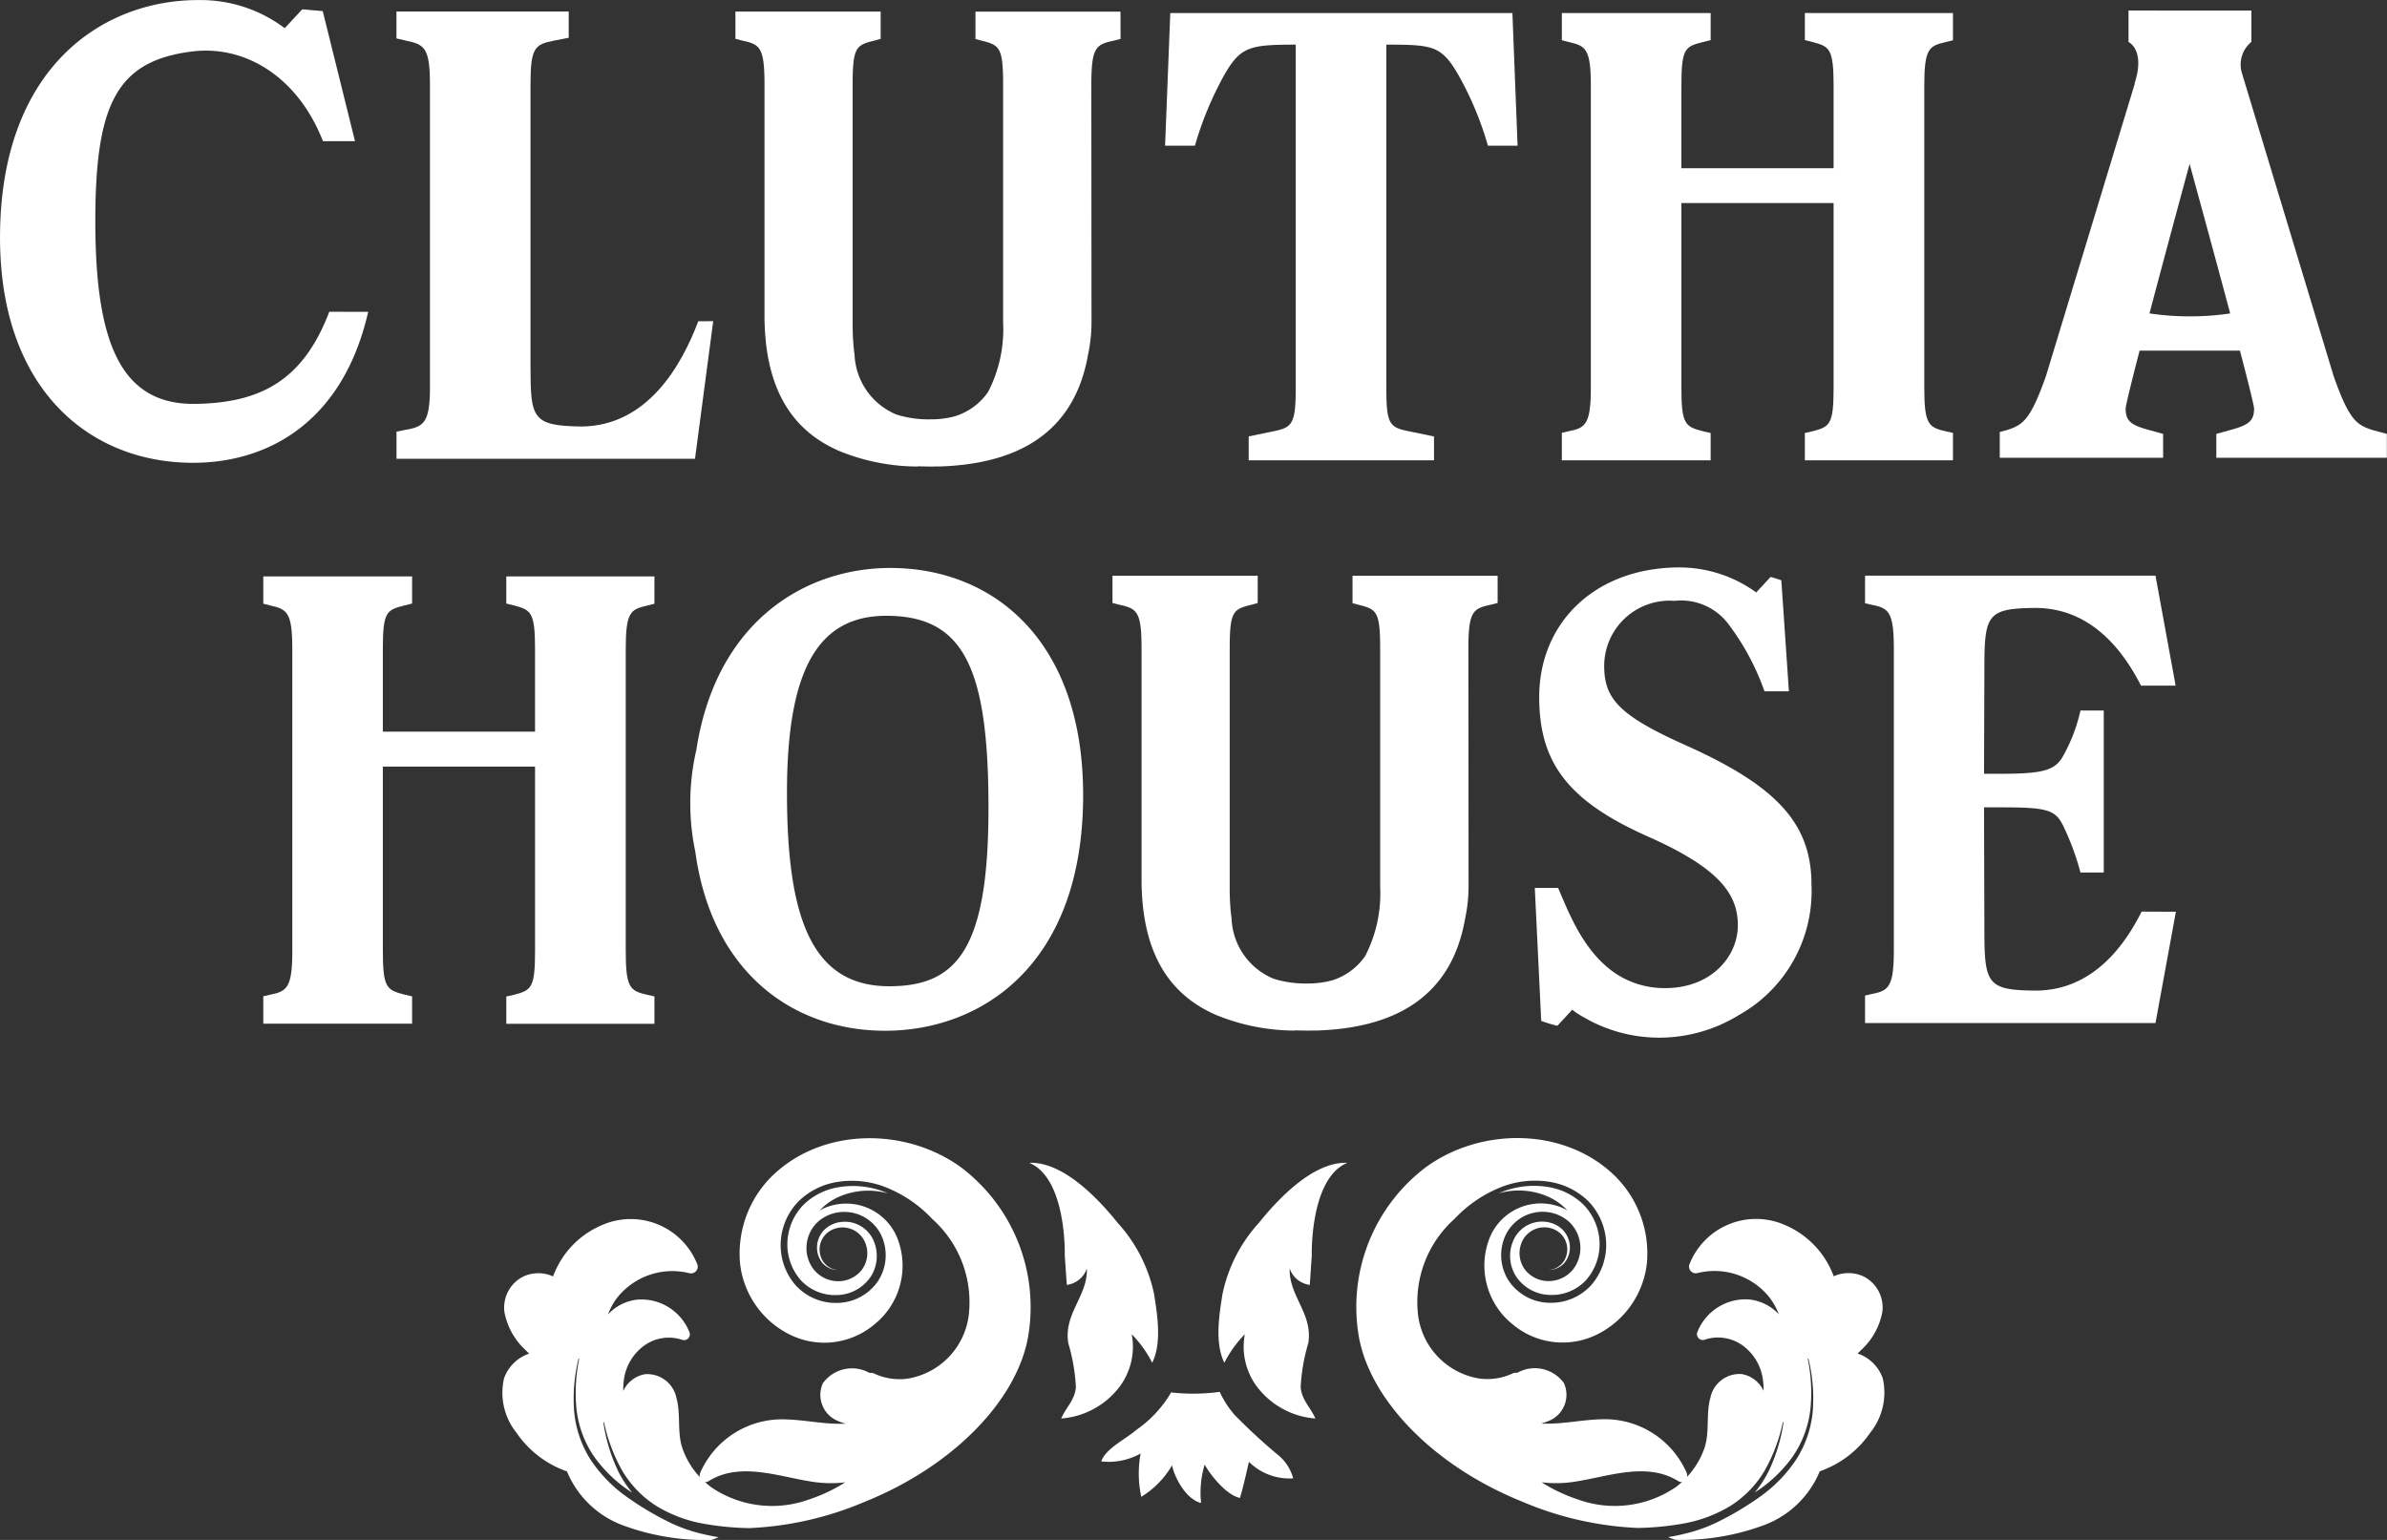
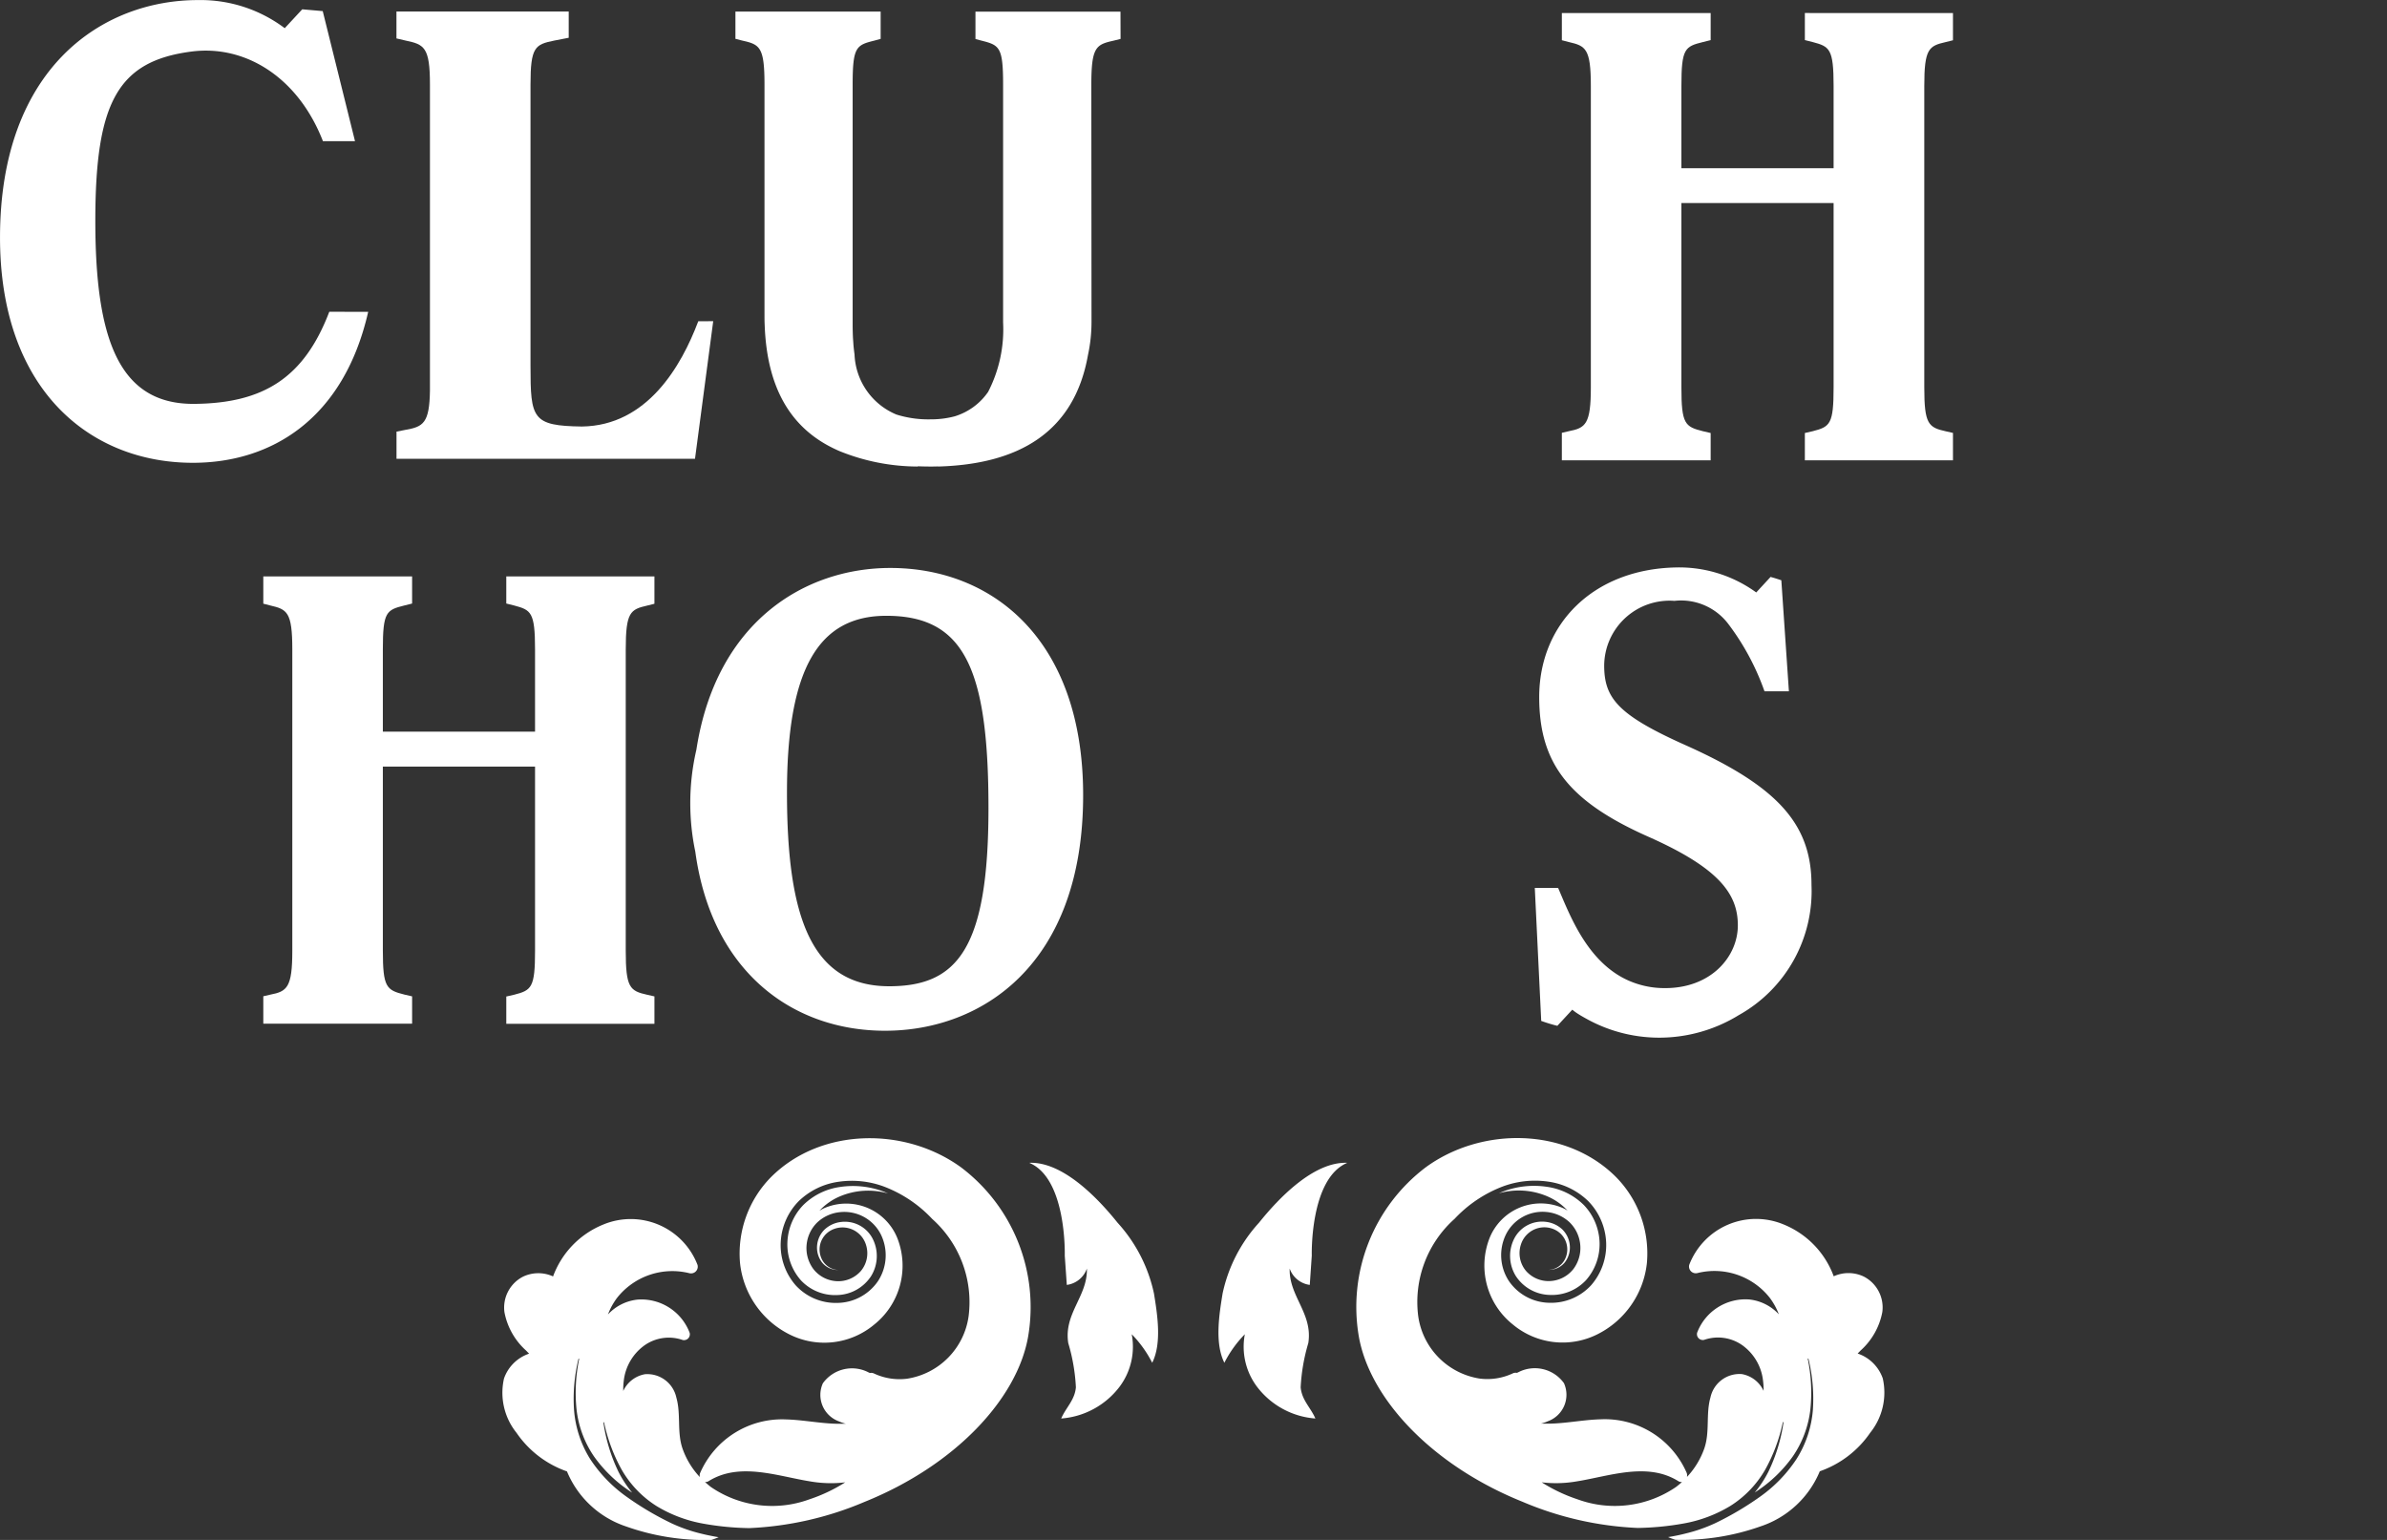
<svg xmlns="http://www.w3.org/2000/svg" id="Cluth_House-w" width="133.139" height="85.897" viewBox="0 0 133.139 85.897">
  <rect x="0" y="0" width="133.139" height="85.897" fill="#333333" stroke="none" />
  <g id="Group_65" data-name="Group 65">
    <path id="Path_721" data-name="Path 721" d="M-658.542,448.048v1.51l.437.11c.94.252,1.166.36,1.166,2.448v4.589h-8.489v-4.589c0-2.088.195-2.2,1.2-2.448l.432-.108v-1.512h-8.3v1.518l.386.1c.94.216,1.231.36,1.231,2.448v16.812c0,2.052-.291,2.268-1.231,2.448l-.386.09V473h8.3v-1.525l-.432-.1c-1-.252-1.2-.4-1.2-2.448V458.649h8.489v10.278c0,2.052-.193,2.2-1.166,2.448l-.437.1V473h8.261v-1.53l-.4-.09c-.971-.216-1.2-.4-1.2-2.448V452.116c0-2.088.259-2.232,1.2-2.448l.4-.1v-1.519Z" transform="translate(759.211 -447.322)" fill="#fff" />
-     <path id="Path_722" data-name="Path 722" d="M-679.439,468.928V449.812h.033c2.593,0,3.046.072,3.986,1.692a18.146,18.146,0,0,1,1.648,3.946h1.654l-.289-7.4h-19.083l-.29,7.4h1.664a18.945,18.945,0,0,1,1.638-3.946c.907-1.584,1.427-1.692,3.986-1.692v19.116c0,2.052-.194,2.232-1.231,2.448l-1.393.288V473h10.336v-1.332l-1.394-.288C-679.276,471.159-679.439,470.979-679.439,468.928Z" transform="translate(756.764 -447.322)" fill="#fff" />
    <path id="Path_723" data-name="Path 723" d="M-691.617,447.978h-8.089v1.528l.342.092c1,.252,1.2.36,1.2,2.448v13.277a7.6,7.6,0,0,1-.835,3.865,3.5,3.5,0,0,1-1.866,1.365,5.14,5.14,0,0,1-1.35.168,5.931,5.931,0,0,1-1.9-.268,3.792,3.792,0,0,1-2.335-3.33l0-.017c-.021-.146-.039-.3-.054-.453-.008-.086-.013-.173-.019-.262s-.015-.191-.019-.29c-.008-.2-.014-.415-.014-.634V452.046c0-2.088.195-2.2,1.2-2.448l.362-.1v-1.522h-8.1v1.52l.39.1c.971.216,1.231.36,1.231,2.448V464.9c0,.187,0,.37.01.549.126,3.588,1.5,5.776,3.891,6.915l.024.011c.086.041.172.081.26.118a11.662,11.662,0,0,0,4.361.86v-.014c.234.008.469.014.711.014.143,0,.283,0,.423-.008v.008c4.48-.124,7.591-1.893,8.36-6.207a8.76,8.76,0,0,0,.2-1.856l-.01-13.241c0-2.088.26-2.232,1.231-2.448l.4-.1Z" transform="translate(754.114 -447.33)" fill="#fff" />
    <path id="Path_724" data-name="Path 724" d="M-713.076,465.249c-.943,2.5-2.848,5.825-6.491,5.872-2.773-.039-2.867-.431-2.867-3.38v-15.7c0-2.088.252-2.232,1.331-2.449l.8-.155v-1.464h-9.608v1.5l.5.117c1.044.217,1.368.361,1.368,2.449V466.7h0v2.159c0,.094,0,.181,0,.268-.029,1.8-.369,2.008-1.365,2.18l-.5.1v1.516h16.649l1.016-7.677Z" transform="translate(752.024 -447.33)" fill="#fff" />
-     <path id="Path_725" data-name="Path 725" d="M-641.627,494.7c-1.092,2.183-2.924,4.407-5.93,4.407-2.678-.026-2.84-.364-2.84-3.383l-.02-6.839h.875c2.624,0,3.11.108,3.564,1.079a14.489,14.489,0,0,1,.939,2.557h1.3v-9.036h-1.3a9.279,9.279,0,0,1-.939,2.484c-.454.865-1.134,1.044-3.564,1.044h-.875l.02-5.868c0-3.019.162-3.357,2.84-3.383,2.972,0,4.8,2.176,5.894,4.335h1.933l-1.124-6.137h-16.2V477.5l.375.088c.94.18,1.231.4,1.231,2.448v16.812c0,2.052-.291,2.268-1.231,2.448l-.375.088v1.532h16.2l1.138-6.208Z" transform="translate(761.08 -443.851)" fill="#fff" />
    <path id="Path_726" data-name="Path 726" d="M-704.177,475.58c-4.743,0-9.712,2.97-10.818,10.143a13.129,13.129,0,0,0-.34,2.978,13.18,13.18,0,0,0,.28,2.7c.913,6.719,5.438,9.993,10.586,9.993,5.378,0,11.047-3.673,11.047-13.141C-693.421,479.576-698.475,475.58-704.177,475.58Zm-.064,23.332c-4.342,0-5.7-3.849-5.7-10.8s1.782-9.864,5.539-9.864c4.309,0,5.7,2.871,5.7,10.728S-700.451,498.912-704.241,498.912Z" transform="translate(753.836 -443.899)" fill="#fff" />
    <path id="Path_727" data-name="Path 727" d="M-722.963,476v1.511l.438.109c.94.252,1.166.361,1.166,2.449v4.589h-8.489v-4.589c0-2.088.195-2.2,1.2-2.449l.432-.108V476h-8.3v1.519l.387.1c.939.216,1.231.361,1.231,2.449v16.812c0,2.052-.292,2.268-1.231,2.448l-.387.09v1.53h8.3v-1.525l-.432-.1c-1-.252-1.2-.4-1.2-2.448V486.606h8.489v10.278c0,2.052-.195,2.2-1.166,2.448l-.438.1v1.523h8.263v-1.53l-.4-.09c-.973-.216-1.2-.4-1.2-2.448V480.073c0-2.088.259-2.233,1.2-2.449l.4-.1V476Z" transform="translate(751.202 -443.846)" fill="#fff" />
    <path id="Path_728" data-name="Path 728" d="M-731.212,464.792c-1.412,3.7-3.683,5.1-7.517,5.138-4.213.042-5.533-3.606-5.533-10.205s1.239-8.919,5.375-9.449c3-.383,5.937,1.442,7.32,5h1.789l-.976-3.936h0l-.824-3.319-1.143-.1-.977,1.053a7.808,7.808,0,0,0-4.833-1.568h0c-5.378,0-11.047,3.816-11.047,13.248,0,8.459,4.99,12.563,10.756,12.563,4.37,0,8.414-2.432,9.779-8.421Z" transform="translate(749.579 -447.402)" fill="#fff" />
-     <path id="Path_729" data-name="Path 729" d="M-629.583,471.325c-.875-.288-1.3-.54-2.171-3.024l-5.1-16.852a1.63,1.63,0,0,1,.517-1.773v-1.751H-641.6l-.006.016,0-.017h-1.584v1.751c.616.382.68,1.3.334,2.318h.018l-4.953,16.307c-.875,2.485-1.3,2.737-2.171,3.024l-.41.109v1.439h9.111v-1.332l-.906-.252c-.908-.252-1.184-.5-1.184-1.152,0-.173.32-1.472.779-3.241h5.595c.469,1.785.79,3.075.79,3.241,0,.649-.291.9-1.2,1.152l-.907.252v1.332h9.512v-1.332Zm-10.186-6.342a15.108,15.108,0,0,1-2.252-.164c.78-2.955,1.715-6.409,2.238-8.338.615,2.242,1.516,5.542,2.263,8.339A15.248,15.248,0,0,1-639.769,464.983Z" transform="translate(761.912 -447.337)" fill="#fff" />
-     <path id="Path_730" data-name="Path 730" d="M-681,475.967v1.528l.342.092c1,.252,1.2.36,1.2,2.448v13.278a7.6,7.6,0,0,1-.835,3.864,3.5,3.5,0,0,1-1.866,1.365,5.141,5.141,0,0,1-1.35.168,5.931,5.931,0,0,1-1.9-.268,3.792,3.792,0,0,1-2.335-3.33l0-.017c-.021-.146-.038-.3-.054-.453-.007-.085-.014-.173-.019-.262s-.015-.191-.018-.29c-.009-.2-.015-.415-.015-.634V480.035c0-2.088.195-2.2,1.2-2.448l.362-.1v-1.522h-8.1v1.52l.39.1c.971.216,1.231.36,1.231,2.448v12.852c0,.187,0,.37.01.549.126,3.588,1.5,5.776,3.891,6.914l.024.011c.085.04.172.081.26.118a11.664,11.664,0,0,0,4.361.86v-.013c.234.008.469.013.711.013.143,0,.283,0,.424-.008v.008c4.48-.124,7.591-1.893,8.359-6.207a8.761,8.761,0,0,0,.2-1.856l-.01-13.241c0-2.088.26-2.232,1.231-2.448l.4-.1v-1.518Z" transform="translate(756.439 -443.851)" fill="#fff" />
    <path id="Path_731" data-name="Path 731" d="M-665,485.483c-3.791-1.692-4.568-2.628-4.568-4.464a3.647,3.647,0,0,1,3.919-3.6,3.3,3.3,0,0,1,3.013,1.3,13.8,13.8,0,0,1,2.009,3.744h1.362l-.422-6.192c-.188-.066-.39-.128-.6-.187l-.8.866a7.318,7.318,0,0,0-4.544-1.393c-4.542.119-7.561,3.138-7.561,7.23,0,3.672,1.62,5.8,6.059,7.776,3.985,1.764,5.02,3.211,5.02,4.956s-1.489,3.5-4.049,3.5a4.949,4.949,0,0,1-2.094-.441h0c-2.279-1.039-3.24-3.665-3.882-5.149h-1.3l.358,7.42a8.628,8.628,0,0,0,.9.274l.833-.9a3.062,3.062,0,0,0,.307.225l0,0c.011,0,0,.01.017.01h0c.051.034.109.07.173.108l.016.009c.09.053.191.109.3.169a8.347,8.347,0,0,0,4.022,1.04,8.472,8.472,0,0,0,4.451-1.257,7.92,7.92,0,0,0,4.056-7.26C-658,489.838-659.947,487.751-665,485.483Z" transform="translate(759.044 -443.903)" fill="#fff" />
  </g>
  <g id="Group_66" data-name="Group 66" transform="translate(27.995 63.488)">
    <path id="Path_732" data-name="Path 732" d="M-681.943,505.092c-1.883-.078-3.853,2-4.926,3.34a8.465,8.465,0,0,0-2.033,3.956c-.187,1.158-.448,2.765.1,3.858a6.393,6.393,0,0,1,1.142-1.592,3.72,3.72,0,0,0,.658,2.9,4.506,4.506,0,0,0,3.277,1.8c-.266-.615-.756-1.022-.821-1.74a10.444,10.444,0,0,1,.426-2.467c.26-1.658-1.086-2.612-1.038-4.155a1.378,1.378,0,0,0,1.12.91l.112-1.634S-684.048,505.964-681.943,505.092Z" transform="translate(729.098 -503.718)" fill="#fff" />
-     <path id="Path_733" data-name="Path 733" d="M-691.047,516.487a6.611,6.611,0,0,1-1.956,2.1c-.564.5-1.684,1.013-1.945,1.748a3.637,3.637,0,0,0,2.2-.442,6.042,6.042,0,0,0,.036,2.416,4.99,4.99,0,0,0,1.713-1.754c.164.739.8,1.9,1.622,2.1a5.37,5.37,0,0,1,.2-2.142c.351.633,1.233,1.71,1.969,1.861.191-.642.346-1.356.5-2.014a3.214,3.214,0,0,0,2.469.921,2.542,2.542,0,0,0-.9-1.349,32.344,32.344,0,0,1-2.377-2.2,5.4,5.4,0,0,1-.823-1.277A10.824,10.824,0,0,1-691.047,516.487Z" transform="translate(728.375 -502.306)" fill="#fff" />
    <path id="Path_734" data-name="Path 734" d="M-698.52,505.092c1.884-.078,3.853,2,4.927,3.34a8.486,8.486,0,0,1,2.033,3.956c.186,1.158.448,2.765-.1,3.858a6.391,6.391,0,0,0-1.142-1.592,3.719,3.719,0,0,1-.657,2.9,4.506,4.506,0,0,1-3.277,1.8c.265-.615.756-1.022.82-1.74a10.388,10.388,0,0,0-.426-2.467c-.26-1.658,1.086-2.612,1.039-4.155a1.378,1.378,0,0,1-1.12.91l-.114-1.634S-696.414,505.964-698.52,505.092Z" transform="translate(727.931 -503.718)" fill="#fff" />
    <path id="Path_735" data-name="Path 735" d="M-657.739,521.765a7.885,7.885,0,0,1-2.018,2.091,16.953,16.953,0,0,1-2.495,1.478l-.041.019a8.674,8.674,0,0,1-1.638.569c-.322.083-.646.147-.971.2.111.053.4.15.4.15a13.165,13.165,0,0,0,4.779-.757,5.418,5.418,0,0,0,3.281-3.065h0a5.666,5.666,0,0,0,2.812-2.15,3.571,3.571,0,0,0,.7-3.034,2.246,2.246,0,0,0-1.4-1.384l.17-.174a3.831,3.831,0,0,0,1.206-2.141,1.938,1.938,0,0,0-1.025-1.974,1.981,1.981,0,0,0-1.686-.019,4.968,4.968,0,0,0-2.793-2.891,3.992,3.992,0,0,0-5.265,2.249.376.376,0,0,0,.451.463,3.928,3.928,0,0,1,4.034,1.371,3.724,3.724,0,0,1,.512.929,2.624,2.624,0,0,0-1.657-.829,2.883,2.883,0,0,0-2.9,1.853.327.327,0,0,0,.393.4,2.352,2.352,0,0,1,2.142.311,2.812,2.812,0,0,1,1.142,1.98,3.549,3.549,0,0,1,.028.553,1.652,1.652,0,0,0-1.211-.934,1.657,1.657,0,0,0-1.752,1.305c-.265.934-.022,1.921-.345,2.85a4.5,4.5,0,0,1-.964,1.582.387.387,0,0,0-.019-.235,4.983,4.983,0,0,0-4.778-2.981c-1.1.028-2.185.286-3.282.24l-.069,0a1.922,1.922,0,0,0,.379-.127,1.572,1.572,0,0,0,.907-2.129,2,2,0,0,0-2.572-.594l-.06.021a.356.356,0,0,0-.228.031,3.346,3.346,0,0,1-1.833.288,4.1,4.1,0,0,1-3.437-3.494,6.223,6.223,0,0,1,2.032-5.419,7.193,7.193,0,0,1,2.7-1.809,5.145,5.145,0,0,1,2.488-.269,3.986,3.986,0,0,1,2.257,1.084,3.514,3.514,0,0,1,1.006,2.3,3.41,3.41,0,0,1-.831,2.393,3.031,3.031,0,0,1-2.348.985,2.785,2.785,0,0,1-2.252-1.224,2.631,2.631,0,0,1-.161-2.58,2.28,2.28,0,0,1,2.278-1.259,2.178,2.178,0,0,1,1.264.563,2,2,0,0,1,.606,1.265,1.95,1.95,0,0,1-.391,1.363,1.762,1.762,0,0,1-1.284.66,1.677,1.677,0,0,1-1.353-.568,1.541,1.541,0,0,1-.283-1.464,1.372,1.372,0,0,1,1.187-.96,1.351,1.351,0,0,1,.792.173,1.209,1.209,0,0,1,.539.648,1.219,1.219,0,0,1-.013.847,1.093,1.093,0,0,1-.618.63,1.071,1.071,0,0,1-.325.069c.017,0,.034,0,.051,0a1.142,1.142,0,0,0,.838-.416,1.361,1.361,0,0,0,.278-.938,1.419,1.419,0,0,0-.417-.9,1.613,1.613,0,0,0-.93-.425,1.743,1.743,0,0,0-1.756.942,2.132,2.132,0,0,0,.1,2.095,2.329,2.329,0,0,0,1.872,1.041,2.608,2.608,0,0,0,2.031-.82,3.033,3.033,0,0,0,.76-2.106,3.164,3.164,0,0,0-.877-2.087,3.634,3.634,0,0,0-2.065-1.018,4.863,4.863,0,0,0-2.352.23c-.11.038-.216.087-.323.132a4.053,4.053,0,0,1,2.711.173,3.3,3.3,0,0,1,1.12.792c-.066-.042-.134-.081-.206-.117a3.077,3.077,0,0,0-4.154,1.675,4.2,4.2,0,0,0,1.307,4.794,4.33,4.33,0,0,0,4.678.568,5.046,5.046,0,0,0,2.8-3.985,6.073,6.073,0,0,0-1.754-4.839c-2.789-2.756-7.483-2.771-10.579-.512a9.767,9.767,0,0,0-3.737,9.421c.6,3.471,4.063,7.192,9.117,9.23a18.433,18.433,0,0,0,6.441,1.467,15.771,15.771,0,0,0,2.547-.246,7.588,7.588,0,0,0,2.621-.983,5.814,5.814,0,0,0,1.938-2.014,9.33,9.33,0,0,0,.99-2.662l.037.008a9.433,9.433,0,0,1-.843,2.759,6.112,6.112,0,0,1-.762,1.16c.035-.024.072-.045.107-.069a7.6,7.6,0,0,0,2.015-1.942,5.812,5.812,0,0,0,.98-2.619,9.326,9.326,0,0,0-.147-2.836l.037-.008a9.4,9.4,0,0,1,.251,2.859A6.011,6.011,0,0,1-657.739,521.765Zm-6.713,1.554a6.04,6.04,0,0,1-5.489.7,9.028,9.028,0,0,1-2.013-.953,6.748,6.748,0,0,0,1.955-.053c1.831-.293,3.929-1.089,5.656-.019a.327.327,0,0,0,.215.054C-664.232,523.143-664.339,523.233-664.452,523.318Z" transform="translate(729.949 -503.87)" fill="#fff" />
    <path id="Path_736" data-name="Path 736" d="M-720.656,519.027a9.388,9.388,0,0,1,.251-2.859l.037.008a9.293,9.293,0,0,0-.147,2.836,5.81,5.81,0,0,0,.979,2.619,7.6,7.6,0,0,0,2.016,1.942c.035.024.071.045.107.069a6.171,6.171,0,0,1-.763-1.16,9.429,9.429,0,0,1-.843-2.759l.037-.008a9.332,9.332,0,0,0,.992,2.662,5.813,5.813,0,0,0,1.938,2.014,7.591,7.591,0,0,0,2.62.983,15.786,15.786,0,0,0,2.548.246,18.438,18.438,0,0,0,6.441-1.467c5.054-2.037,8.52-5.759,9.117-9.23a9.77,9.77,0,0,0-3.737-9.421c-3.1-2.26-7.789-2.244-10.579.512a6.073,6.073,0,0,0-1.754,4.839,5.046,5.046,0,0,0,2.8,3.985,4.33,4.33,0,0,0,4.678-.568,4.2,4.2,0,0,0,1.307-4.794,3.076,3.076,0,0,0-4.153-1.675c-.072.036-.139.075-.206.117a3.3,3.3,0,0,1,1.12-.792,4.053,4.053,0,0,1,2.711-.173c-.108-.045-.213-.093-.323-.132a4.867,4.867,0,0,0-2.353-.23,3.63,3.63,0,0,0-2.064,1.018,3.163,3.163,0,0,0-.877,2.087A3.023,3.023,0,0,0-708,511.8a2.605,2.605,0,0,0,2.031.82,2.328,2.328,0,0,0,1.872-1.041,2.132,2.132,0,0,0,.1-2.095,1.743,1.743,0,0,0-1.756-.942,1.61,1.61,0,0,0-.93.425,1.413,1.413,0,0,0-.417.9,1.36,1.36,0,0,0,.278.938,1.142,1.142,0,0,0,.838.416c.017,0,.034,0,.051,0a1.071,1.071,0,0,1-.325-.069,1.1,1.1,0,0,1-.62-.63,1.232,1.232,0,0,1-.014-.847,1.219,1.219,0,0,1,.539-.648,1.355,1.355,0,0,1,.793-.173,1.372,1.372,0,0,1,1.187.96,1.541,1.541,0,0,1-.285,1.464,1.674,1.674,0,0,1-1.351.568,1.76,1.76,0,0,1-1.284-.66,1.949,1.949,0,0,1-.391-1.363,2,2,0,0,1,.606-1.265,2.172,2.172,0,0,1,1.264-.563,2.28,2.28,0,0,1,2.278,1.259,2.631,2.631,0,0,1-.161,2.58,2.786,2.786,0,0,1-2.252,1.224,3.031,3.031,0,0,1-2.348-.985,3.405,3.405,0,0,1-.831-2.393,3.509,3.509,0,0,1,1.006-2.3,3.983,3.983,0,0,1,2.255-1.084,5.142,5.142,0,0,1,2.488.269,7.186,7.186,0,0,1,2.7,1.809,6.223,6.223,0,0,1,2.032,5.419,4.1,4.1,0,0,1-3.437,3.494,3.35,3.35,0,0,1-1.834-.288.353.353,0,0,0-.227-.031l-.06-.021a2,2,0,0,0-2.572.594,1.571,1.571,0,0,0,.907,2.129,1.919,1.919,0,0,0,.379.127l-.069,0c-1.1.046-2.187-.211-3.283-.24a4.983,4.983,0,0,0-4.777,2.981.386.386,0,0,0-.019.235,4.483,4.483,0,0,1-.964-1.582c-.323-.929-.08-1.916-.346-2.85a1.656,1.656,0,0,0-1.751-1.305,1.652,1.652,0,0,0-1.211.934,3.671,3.671,0,0,1,.027-.553,2.817,2.817,0,0,1,1.143-1.98,2.352,2.352,0,0,1,2.142-.311.326.326,0,0,0,.392-.4,2.882,2.882,0,0,0-2.9-1.853,2.624,2.624,0,0,0-1.657.829,3.722,3.722,0,0,1,.511-.929,3.927,3.927,0,0,1,4.033-1.371.376.376,0,0,0,.452-.463,3.992,3.992,0,0,0-5.265-2.249,4.968,4.968,0,0,0-2.793,2.891,1.981,1.981,0,0,0-1.687.019,1.938,1.938,0,0,0-1.025,1.974,3.831,3.831,0,0,0,1.206,2.141c.054.056.11.115.17.174a2.241,2.241,0,0,0-1.4,1.384,3.568,3.568,0,0,0,.7,3.034,5.666,5.666,0,0,0,2.812,2.15h0a5.414,5.414,0,0,0,3.281,3.065,13.165,13.165,0,0,0,4.779.757s.292-.1.4-.15c-.326-.056-.65-.12-.973-.2a8.729,8.729,0,0,1-1.638-.569l-.039-.019a16.833,16.833,0,0,1-2.495-1.478,7.866,7.866,0,0,1-2.018-2.091A6.011,6.011,0,0,1-720.656,519.027Zm7.3,4.022a.327.327,0,0,0,.215-.054c1.727-1.07,3.824-.274,5.655.019a6.757,6.757,0,0,0,1.956.053,9.031,9.031,0,0,1-2.013.953,6.04,6.04,0,0,1-5.489-.7C-713.14,523.233-713.248,523.143-713.353,523.048Z" transform="translate(724.679 -503.87)" fill="#fff" />
  </g>
</svg>